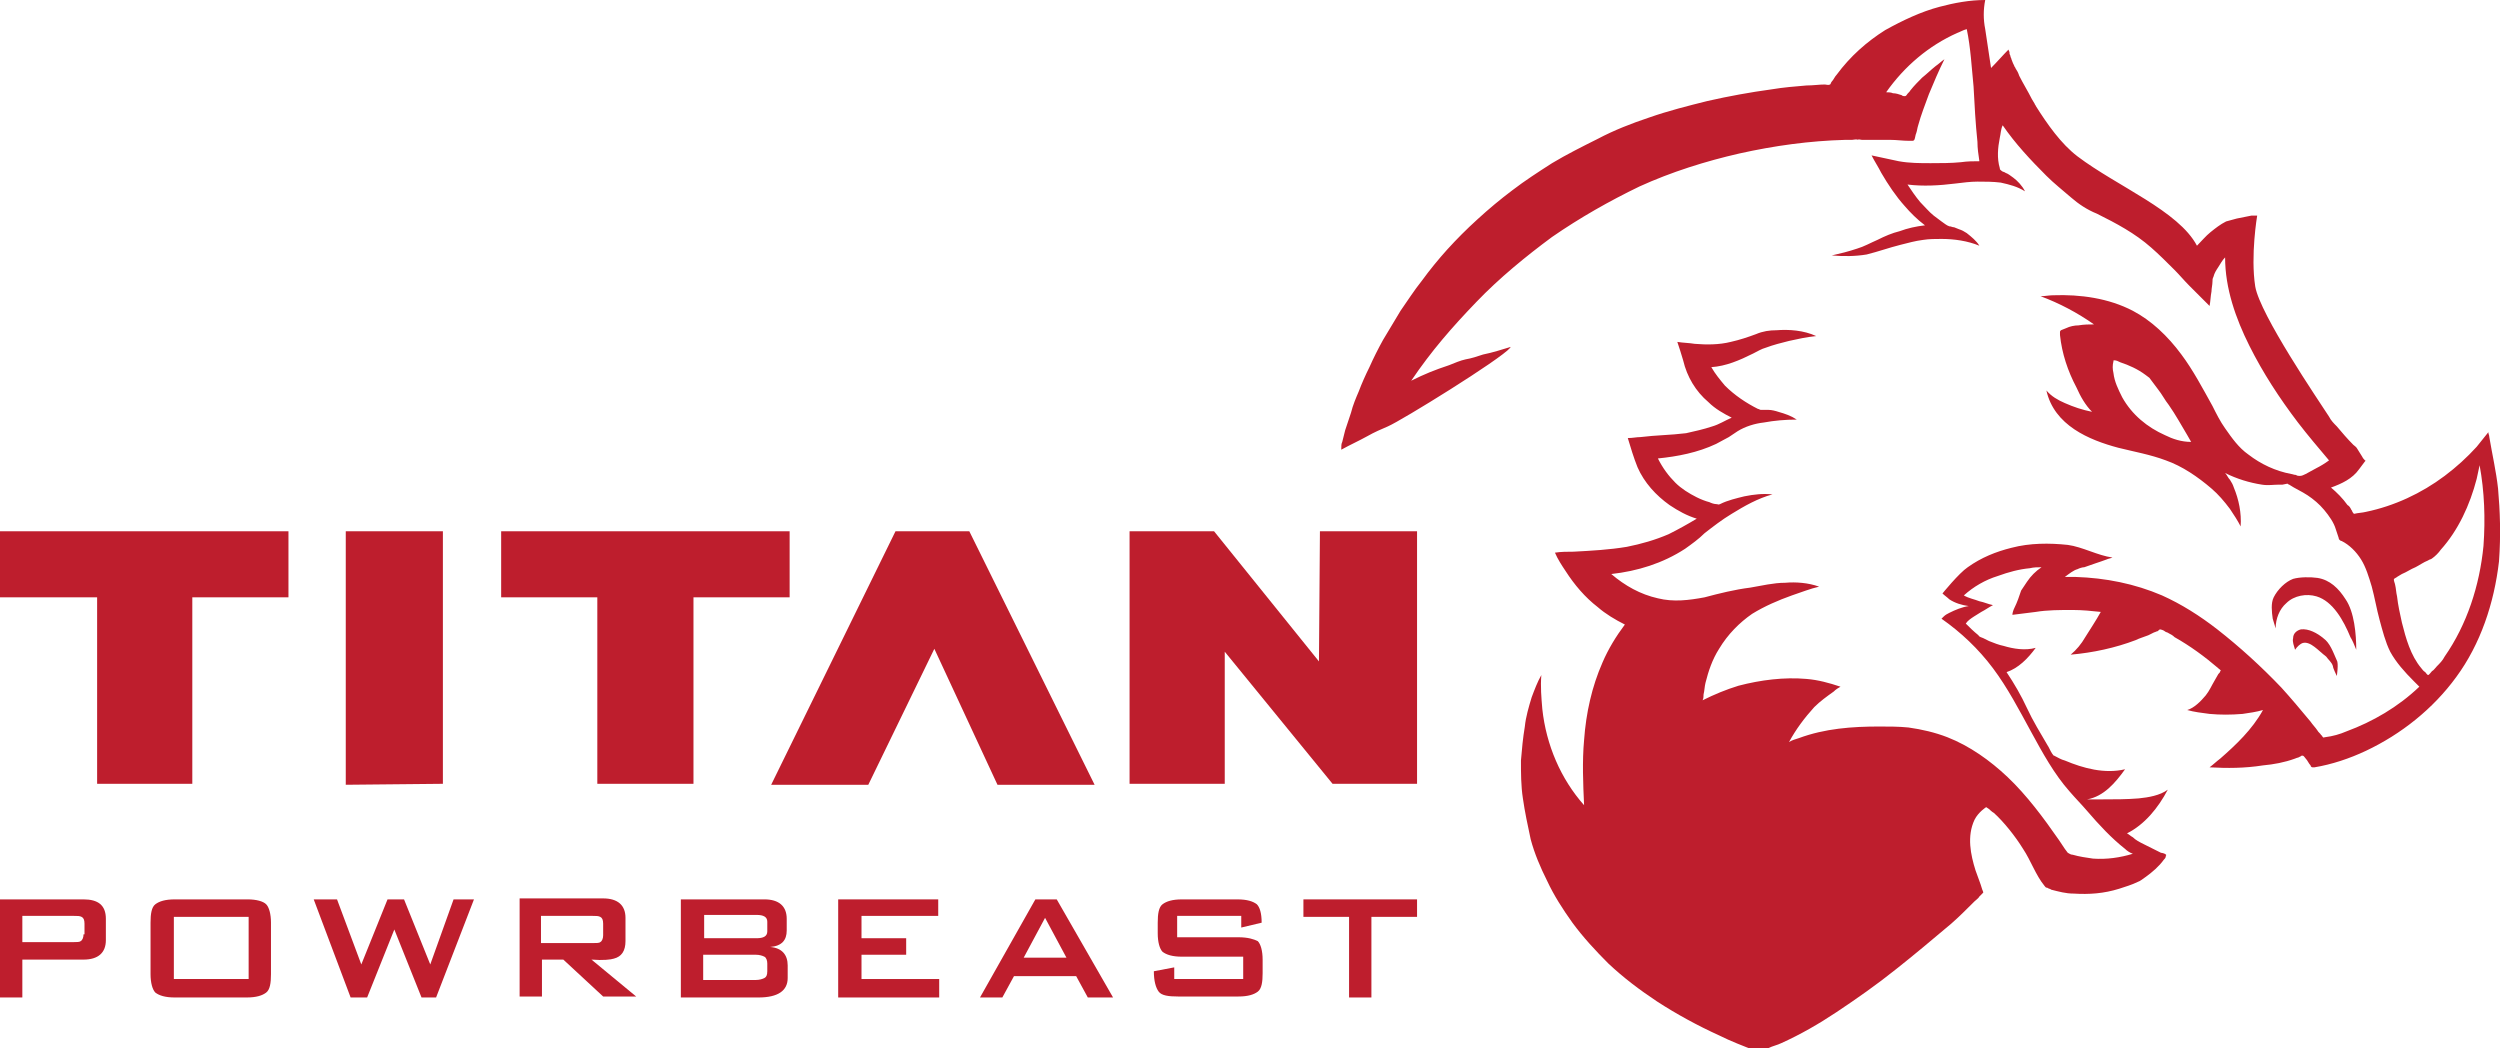
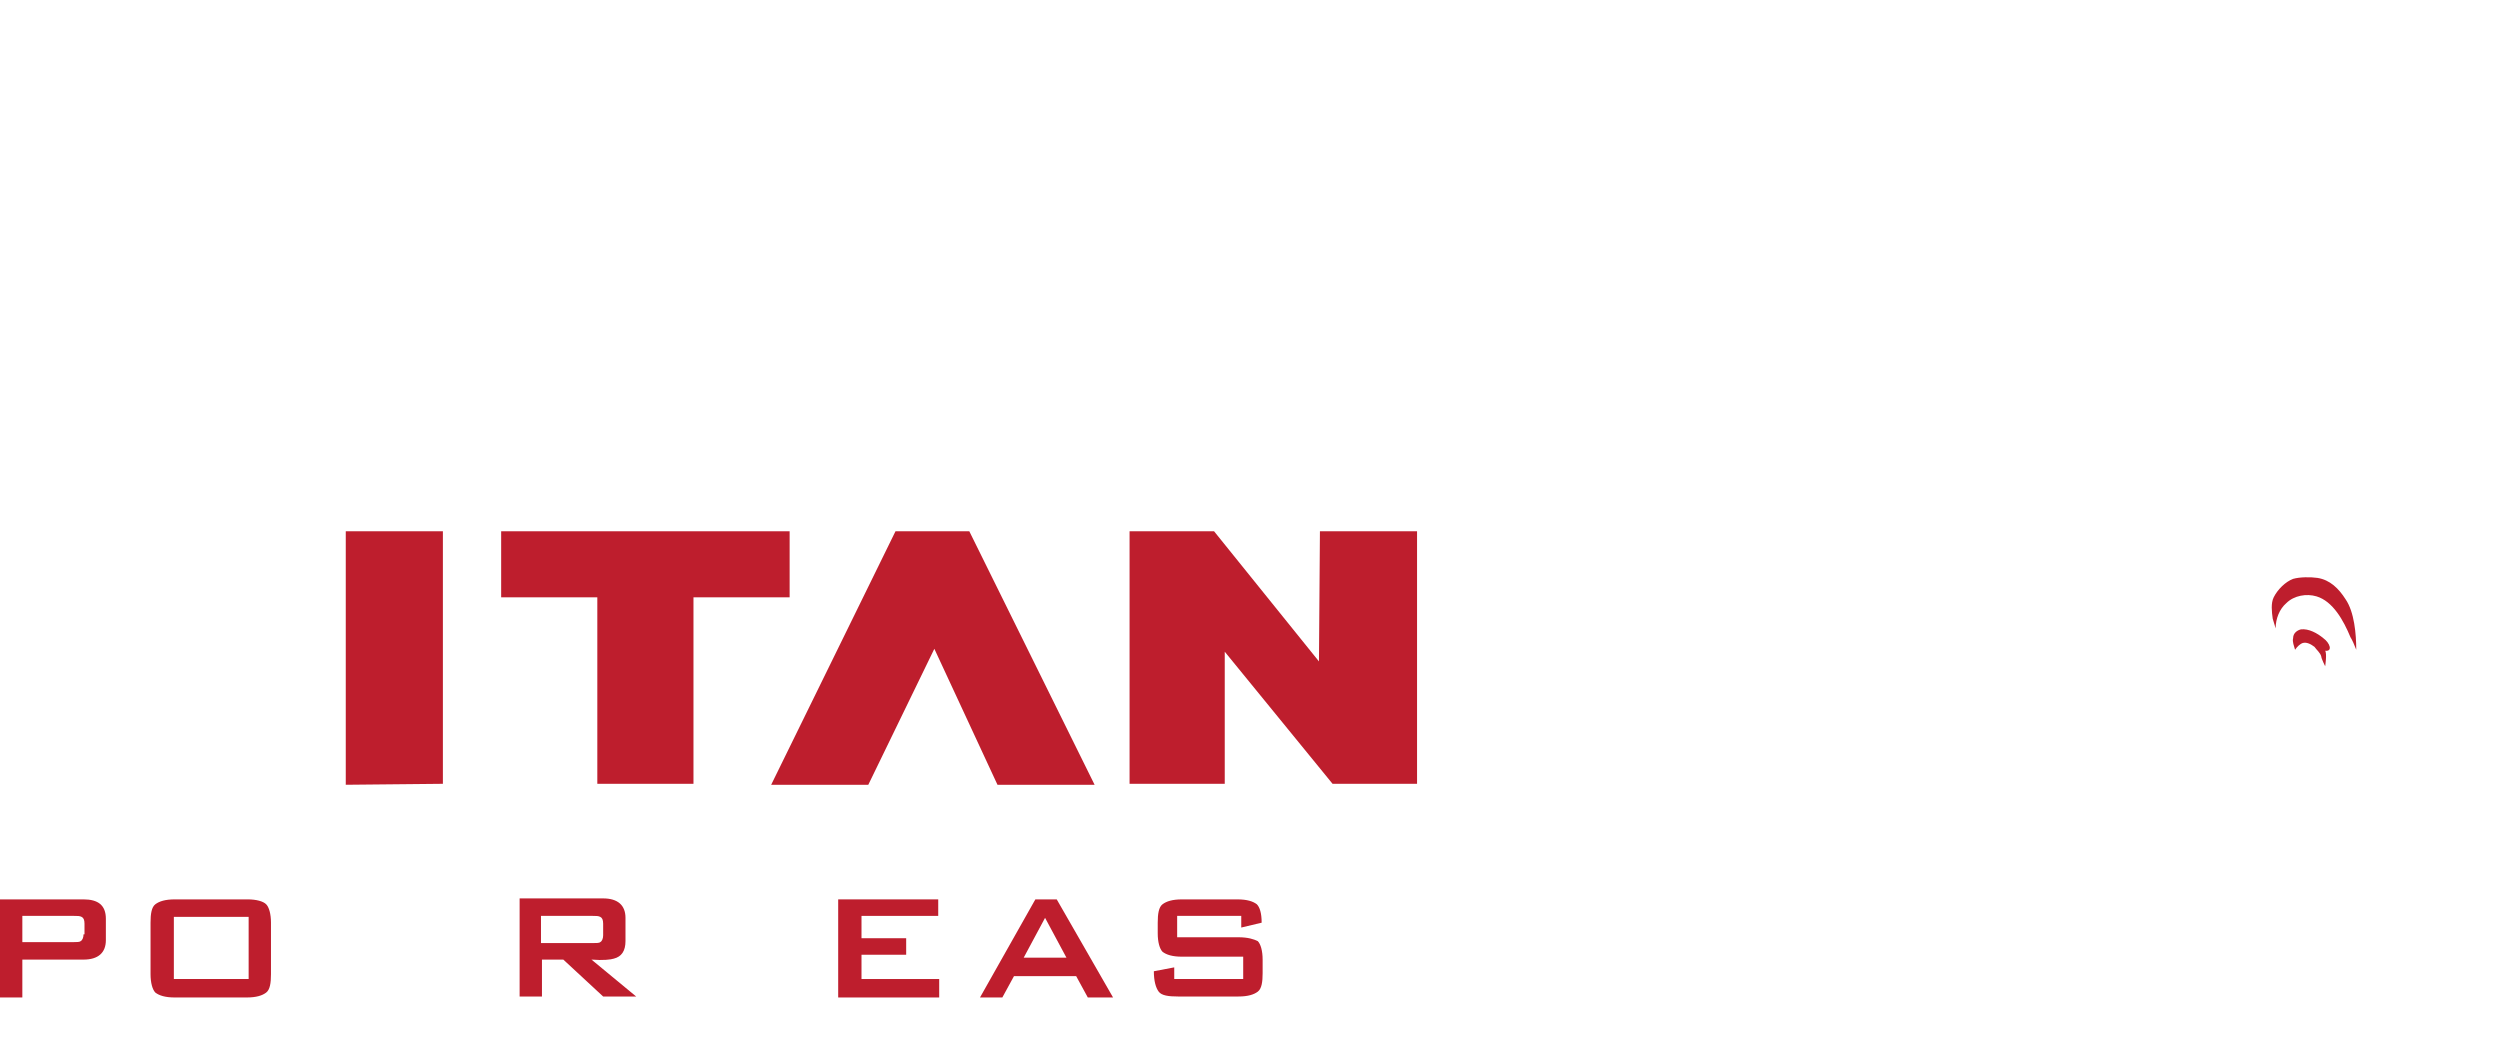
<svg xmlns="http://www.w3.org/2000/svg" version="1.1" id="Layer_1" x="0px" y="0px" viewBox="0 0 257.4 107.9" style="enable-background:new 0 0 257.4 107.9;" xml:space="preserve">
  <style type="text/css">
	.st0{fill:#BE1E2D;}
</style>
  <g>
-     <path class="st0" d="M257.2,50.3c-0.2-1.8-0.6-3.5-0.9-5.3c0-0.2-0.1-0.3-0.1-0.5c-0.4,0.5-0.8,1-1.2,1.5c-1,1.1-2.1,2.1-3.3,3   c-2.4,1.8-5.2,3.1-8.1,3.7c-0.4,0.1-0.8,0.1-1.2,0.2c-0.1,0-0.1-0.1-0.2-0.2c0-0.1-0.1-0.2-0.1-0.2c-0.1-0.2-0.2-0.4-0.4-0.5   c-0.5-0.7-1.1-1.3-1.7-1.8c1.1-0.4,2.2-0.9,2.9-1.9c0.2-0.3,0.4-0.5,0.6-0.8c0.1-0.1,0.1,0,0-0.1c-0.1-0.1-0.2-0.2-0.3-0.4   c-0.2-0.3-0.3-0.5-0.5-0.8c-0.1-0.2-0.3-0.3-0.4-0.4c-0.6-0.6-1.2-1.3-1.7-1.9c-0.3-0.3-0.6-0.6-0.8-1c-1.1-1.7-7.1-10.5-7.6-13.4   c-0.5-3.2,0.2-7.3,0.2-7.3h-0.6c-0.5,0.1-1,0.2-1.5,0.3c-0.4,0.1-0.7,0.2-1.1,0.3c-0.6,0.3-1.1,0.7-1.6,1.1   c-0.5,0.4-0.9,0.9-1.4,1.4c0,0,0,0,0,0c-1.9-3.6-8.2-6.1-12.3-9.2c-1.7-1.3-3.1-3.3-4.3-5.2c0-0.1-0.1-0.1-0.1-0.2   c-0.1-0.2-0.2-0.3-0.3-0.5c-0.4-0.8-0.9-1.6-1.3-2.4c-0.1-0.3-0.2-0.5-0.4-0.8c0-0.1-0.1-0.1-0.1-0.2c-0.1-0.2-0.2-0.4-0.3-0.7   c0-0.1-0.1-0.2-0.1-0.3c0-0.1-0.1-0.2-0.1-0.3c0,0,0-0.1,0-0.1c0-0.1-0.1-0.2-0.1-0.3c0,0,0,0,0,0c-0.6,0.6-1.2,1.3-1.8,1.9   c-0.2-1.3-0.4-2.7-0.6-4c-0.2-1-0.2-2,0-3c-1.6,0-3.2,0.3-4.7,0.7c-1.9,0.5-3.8,1.4-5.6,2.4c-1.9,1.2-3.6,2.7-5,4.6   c-0.2,0.2-0.3,0.5-0.5,0.7c-0.1,0.1-0.1,0.3-0.2,0.3c-0.1,0.1-0.4,0-0.5,0c-0.6,0-1.2,0.1-1.9,0.1c-1.2,0.1-2.4,0.2-3.6,0.4   c-2.2,0.3-4.4,0.7-6.6,1.2c-2,0.5-4,1-6,1.7c-1.8,0.6-3.6,1.3-5.3,2.2c-1.6,0.8-3.2,1.6-4.7,2.5c-1.4,0.9-2.8,1.8-4.1,2.8   c-1.2,0.9-2.4,1.9-3.6,3c-1.1,1-2.1,2-3.1,3.1c-0.9,1-1.8,2.1-2.6,3.2c-0.8,1-1.5,2.1-2.2,3.1c-0.6,1-1.2,2-1.8,3   c-0.5,0.9-1,1.9-1.4,2.8c-0.4,0.8-0.8,1.7-1.1,2.5c-0.3,0.7-0.6,1.4-0.8,2.2c-0.2,0.6-0.4,1.2-0.6,1.8c-0.1,0.4-0.2,0.8-0.3,1.2   c-0.1,0.2-0.1,0.4-0.1,0.7c0,0,0,0.1,0,0.1c0.9-0.5,1.8-0.9,2.7-1.4c0.7-0.4,1.4-0.7,2.1-1c1.4-0.6,11.6-6.9,12.6-8.1   c0,0,0-0.1,0.1-0.1c-1,0.3-1.9,0.6-2.9,0.8c-0.6,0.2-1.2,0.4-1.8,0.5c-0.5,0.1-1.2,0.4-1.7,0.6c-1.5,0.5-2.5,0.9-3.9,1.6   c2.1-3.1,4.2-5.5,6.7-8.1c2.4-2.5,5.1-4.7,7.8-6.7c2.9-2,5.9-3.7,9-5.2c3.3-1.5,6.8-2.6,10.3-3.4c3.6-0.8,7.2-1.3,10.9-1.4   c0.2,0,0.4,0,0.7,0c0.1,0,0.5-0.1,0.6,0c0-0.1,0.3,0,0.4,0c0.1,0,0.2,0,0.4,0c0.3,0,0.6,0,0.9,0c0.5,0,1.1,0,1.6,0   c0.7,0,1.3,0.1,2,0.1c0.1,0,0.2,0,0.3,0c0.1,0,0.1,0,0.2-0.1c0.1-0.2,0.1-0.5,0.2-0.7c0.1-0.3,0.1-0.5,0.2-0.8   c0.3-1.1,0.7-2.1,1.1-3.2c0.5-1.2,1-2.4,1.6-3.6c-0.3,0.2-0.6,0.5-0.9,0.7c-0.5,0.4-0.9,0.8-1.4,1.2c-0.4,0.4-0.8,0.8-1.2,1.3   c-0.1,0.2-0.3,0.3-0.4,0.5c-0.1,0.1-0.1,0.1-0.2,0.1c-0.1,0-0.2,0-0.3-0.1c-0.3-0.1-0.6-0.2-0.9-0.2c-0.2-0.1-0.5-0.1-0.7-0.1   c1.9-2.7,4.4-4.8,7.3-6.1c0.3-0.1,0.6-0.3,1-0.4c0.4,1.9,0.5,3.9,0.7,5.9c0.1,1.9,0.2,3.8,0.4,5.7c0,0.7,0.1,1.3,0.2,2   c-0.6,0-1.2,0-1.9,0.1c-1,0.1-2.1,0.1-3.1,0.1c-1.1,0-2.2,0-3.3-0.2c-0.5-0.1-0.9-0.2-1.4-0.3c-0.5-0.1-0.9-0.2-1.4-0.3   c0.3,0.6,0.7,1.2,1,1.8c0.7,1.2,1.5,2.4,2.4,3.4c0.6,0.7,1.3,1.4,2.1,2c-0.9,0.1-1.8,0.3-2.6,0.6c-0.8,0.2-1.5,0.5-2.3,0.9   c-0.7,0.3-1.4,0.7-2.1,0.9c-0.9,0.3-1.7,0.5-2.6,0.7c1.2,0.1,2.4,0.1,3.6-0.1c1.2-0.3,2.3-0.7,3.5-1c0.8-0.2,1.5-0.4,2.3-0.5   c0.6-0.1,1.3-0.1,1.9-0.1c1.3,0,2.7,0.2,3.9,0.7c-0.3-0.5-0.8-0.9-1.3-1.3c-0.3-0.2-0.5-0.3-0.8-0.4c-0.2-0.1-0.3-0.1-0.5-0.2   c-0.2,0-0.3-0.1-0.5-0.1c-0.3-0.1-0.5-0.3-0.8-0.5c-0.3-0.2-0.5-0.4-0.8-0.6c-0.5-0.4-0.9-0.9-1.4-1.4c-0.5-0.6-0.9-1.2-1.3-1.8   c1.6,0.2,3.3,0.1,4.9-0.1c0.8-0.1,1.6-0.2,2.3-0.2c0.8,0,1.6,0,2.4,0.1c0.9,0.2,1.7,0.4,2.5,0.9c-0.3-0.6-0.8-1.1-1.2-1.4   c-0.3-0.2-0.5-0.4-0.8-0.5c-0.1-0.1-0.3-0.1-0.4-0.2c-0.1-0.1-0.2-0.1-0.2-0.3c-0.3-1-0.2-2.1,0-3.1c0.1-0.4,0.1-0.9,0.3-1.3   c1.3,1.9,2.9,3.6,4.5,5.2c0.8,0.8,1.7,1.5,2.5,2.2c0.8,0.7,1.7,1.3,2.7,1.7c2,1,3.9,2,5.6,3.5c0.8,0.7,1.6,1.5,2.4,2.3   c0.5,0.5,1,1.1,1.5,1.6c0.7,0.7,1.4,1.4,2.1,2.1c0.1-0.5,0.1-1,0.2-1.5c0-0.3,0.1-0.7,0.1-1c0-0.2,0-0.3,0.1-0.5   c0.1-0.4,0.3-0.7,0.5-1c0.2-0.3,0.4-0.7,0.7-1c0,3.2,1.1,6.3,2.5,9.1c1.4,2.8,3.1,5.4,5,7.9c1,1.3,2.1,2.6,3.2,3.9   c-0.4,0.3-0.9,0.6-1.3,0.8c-0.4,0.2-0.7,0.4-1.1,0.6c-0.2,0.1-0.4,0.2-0.6,0.2c-0.1,0-0.3,0-0.4-0.1c-0.2,0-0.4-0.1-0.5-0.1   c-1.6-0.3-3.1-1-4.4-2c-1-0.7-1.7-1.7-2.4-2.7c-0.5-0.7-0.9-1.5-1.3-2.3c-1-1.8-2-3.7-3.2-5.3c-1.4-1.9-3.1-3.5-5-4.5   c-2.5-1.3-5.4-1.7-8.2-1.6c-0.4,0-0.9,0.1-1.3,0.1c1.9,0.7,3.8,1.7,5.5,2.9c-0.5,0-1,0-1.6,0.1c-0.4,0-0.9,0.1-1.3,0.3   c-0.2,0.1-0.3,0.1-0.5,0.2c-0.1,0.1-0.1,0.1-0.1,0.2c0,0.1,0,0.2,0,0.3c0.2,1.9,0.8,3.7,1.7,5.4c0.4,0.9,0.9,1.8,1.6,2.5   c-1-0.2-1.9-0.5-2.8-0.9c-0.7-0.3-1.4-0.7-1.9-1.3c0.8,3.6,4.4,5.1,7.4,5.9c1.6,0.4,3.3,0.7,4.9,1.3c1.7,0.6,3.3,1.7,4.7,2.9   c0.7,0.6,1.3,1.3,1.9,2.1c0.4,0.6,0.8,1.2,1.1,1.8c0.1-1.4-0.2-2.8-0.7-4c-0.1-0.3-0.2-0.5-0.4-0.8c-0.2-0.2-0.3-0.5-0.5-0.7   c1.2,0.6,2.5,1,3.8,1.2c0.6,0.1,1.2,0,1.7,0c0.1,0,0.3,0,0.4,0c0.1,0,0.4-0.1,0.5-0.1c0.1,0,0.1,0.1,0.2,0.1   c0.6,0.4,1.3,0.7,1.9,1.1c0.6,0.4,1.2,0.9,1.7,1.5c0.5,0.6,1,1.3,1.2,2c0.1,0.3,0.2,0.6,0.3,0.9c0,0.1,0,0.1,0.1,0.2   c0,0,0.1,0.1,0.2,0.1c0.8,0.4,1.5,1.1,2,1.9c0.5,0.8,0.8,1.8,1.1,2.8c0.3,1.1,0.5,2.3,0.8,3.4c0.3,1.1,0.6,2.3,1.1,3.3   c0.6,1.1,1.5,2.1,2.4,3c0.2,0.2,0.4,0.4,0.6,0.6c-2.2,2.1-4.8,3.6-7.5,4.6c-0.7,0.3-1.4,0.5-2.2,0.6c-0.1,0-0.2,0.1-0.2,0   c-0.1,0-0.1-0.2-0.2-0.2c-0.1-0.2-0.3-0.3-0.4-0.5c-0.2-0.3-0.5-0.6-0.7-0.9c-1-1.2-2-2.4-3-3.5c-2.1-2.2-4.3-4.2-6.6-6   c-1.8-1.4-3.7-2.6-5.7-3.5c-2.8-1.2-5.8-1.8-8.9-1.9c-0.4,0-0.7,0-1.1,0c0.4-0.3,0.9-0.7,1.3-0.8c0.2-0.1,0.5-0.2,0.7-0.2   c0.8-0.3,1.5-0.5,2.3-0.8c0.2-0.1,0.4-0.1,0.6-0.2c-1.5-0.2-3.1-1.1-4.6-1.3c-1.9-0.2-3.9-0.2-5.8,0.3c-1.6,0.4-3.1,1-4.5,2   c-0.9,0.6-2.6,2.7-2.6,2.7c0.2,0.2,0.5,0.4,0.7,0.6c0.6,0.4,1.3,0.6,2,0.7c-0.7,0.1-1.4,0.4-2,0.7c-0.2,0.1-0.4,0.2-0.6,0.4   c0,0-0.2,0.2-0.2,0.2c2,1.4,3.8,3.1,5.3,5.1c1.5,2,2.7,4.3,3.9,6.5c1.2,2.2,2.4,4.4,4,6.2c0.6,0.7,1.2,1.3,1.8,2   c1.2,1.4,2.5,2.8,3.9,3.9c0.2,0.2,0.5,0.4,0.8,0.5c-1.3,0.4-2.7,0.6-4.1,0.5c-0.7-0.1-1.4-0.2-2.1-0.4c-0.2,0-0.3-0.1-0.5-0.2   c-0.1-0.1-0.2-0.3-0.3-0.4c-0.2-0.3-0.4-0.6-0.6-0.9c-1.6-2.3-3.3-4.6-5.3-6.5c-1.8-1.7-3.9-3.2-6.2-4.1c-1.3-0.5-2.6-0.8-4-1   c-1-0.1-2-0.1-3-0.1c-2.8,0-5.6,0.2-8.3,1.2c-0.3,0.1-0.7,0.2-1,0.4c0.7-1.3,1.6-2.5,2.6-3.6c0.6-0.6,1.3-1.1,2-1.6   c0.2-0.2,0.5-0.4,0.7-0.5c-1.2-0.4-2.3-0.7-3.5-0.8c-2.3-0.2-4.7,0.1-7,0.7c-1.3,0.4-2.5,0.9-3.7,1.5c0.1-0.2,0.1-0.4,0.1-0.6   c0.1-0.4,0.1-0.8,0.2-1.2c0.3-1.2,0.7-2.4,1.4-3.5c0.9-1.5,2.1-2.7,3.4-3.6c1.3-0.8,2.7-1.4,4.1-1.9c0.9-0.3,1.9-0.7,2.8-0.9   c-1.1-0.4-2.4-0.5-3.5-0.4c-1.2,0-2.4,0.3-3.6,0.5c-1.6,0.2-3.2,0.6-4.7,1c-1.6,0.3-3.2,0.5-4.8,0.1c-1.8-0.4-3.4-1.3-4.8-2.5   c2.7-0.3,5.3-1.1,7.6-2.6c0.7-0.5,1.4-1,2-1.6c0.9-0.7,1.8-1.4,2.8-2c1.3-0.8,2.7-1.6,4.2-2c-1-0.1-1.9,0-2.9,0.2   c-0.8,0.2-1.7,0.4-2.5,0.8c-0.2,0.1-0.2,0-0.4,0c-0.2,0-0.5-0.1-0.7-0.2c-0.4-0.1-0.9-0.3-1.3-0.5c-0.8-0.4-1.6-0.9-2.2-1.5   c-0.7-0.7-1.3-1.5-1.8-2.5c2-0.2,4.1-0.6,6-1.5c0.4-0.2,0.9-0.5,1.3-0.7c0.3-0.2,0.6-0.4,0.9-0.6c0.8-0.5,1.8-0.8,2.7-0.9   c1.1-0.2,2.2-0.3,3.4-0.3c-0.6-0.4-1.2-0.6-1.9-0.8c-0.3-0.1-0.7-0.2-1-0.2c-0.2,0-0.3,0-0.5,0c-0.1,0-0.2,0-0.3,0   c-0.1,0-0.2-0.1-0.3-0.1c-1.2-0.6-2.4-1.4-3.4-2.4c-0.5-0.6-1-1.2-1.4-1.9c1.5-0.1,2.9-0.7,4.3-1.4c0.4-0.2,0.9-0.5,1.3-0.6   c0.8-0.3,1.6-0.5,2.4-0.7c0.9-0.2,1.8-0.4,2.8-0.5c-1.3-0.6-2.8-0.7-4.1-0.6c-0.7,0-1.4,0.1-2.1,0.4c-0.8,0.3-1.7,0.6-2.6,0.8   c-1.2,0.3-2.5,0.3-3.7,0.2c-0.6-0.1-1.2-0.1-1.8-0.2c0.2,0.6,0.4,1.2,0.6,1.9c0.4,1.7,1.3,3.2,2.6,4.3c0.7,0.7,1.6,1.2,2.4,1.6   c-0.7,0.3-1.3,0.7-2,0.9c-0.9,0.3-1.8,0.5-2.7,0.7c-1.6,0.2-3.1,0.2-4.7,0.4c-0.4,0-0.8,0.1-1.3,0.1c0.3,1,0.6,2,1,3   c0.7,1.6,1.9,2.9,3.3,3.9c0.9,0.6,1.8,1.1,2.8,1.4c-1,0.6-1.9,1.1-2.9,1.6c-1.4,0.6-2.8,1-4.3,1.3c-1.8,0.3-3.6,0.4-5.5,0.5   c-0.6,0-1.3,0-1.9,0.1c0.3,0.7,0.7,1.3,1.1,1.9c0.9,1.4,2,2.7,3.3,3.7c0.8,0.7,1.8,1.3,2.8,1.8c-0.9,1.2-1.7,2.5-2.3,3.9   c-1.1,2.5-1.7,5.2-1.9,8c-0.2,2.2-0.1,4.5,0,6.7c-2.4-2.7-3.9-6.2-4.3-9.9c-0.1-1.2-0.2-2.3-0.1-3.5c-0.4,0.7-0.7,1.5-1,2.3   c-0.3,1-0.6,2-0.7,3c-0.2,1.2-0.3,2.3-0.4,3.5c0,1.3,0,2.6,0.2,3.9c0.2,1.4,0.5,2.8,0.8,4.2c0.4,1.5,1,2.9,1.7,4.3   c0.7,1.5,1.6,2.9,2.6,4.3c1.1,1.5,2.4,2.9,3.7,4.2c1.6,1.5,3.2,2.7,5,3.9c2,1.3,4.2,2.5,6.4,3.5c1.2,0.6,2.5,1.1,3.8,1.6   c0.1,0.1,0.2,0.1,0.4,0c0.1,0,0.2-0.1,0.3-0.1c0.2-0.1,0.4-0.1,0.6-0.2c0.4-0.2,0.9-0.3,1.3-0.5c2-0.9,3.9-2,5.7-3.2   c2.1-1.4,4.1-2.8,6.1-4.4c1.9-1.5,3.8-3.1,5.7-4.7c0.8-0.7,1.6-1.5,2.4-2.3c0.2-0.2,0.4-0.3,0.5-0.5c0.1-0.1,0.2-0.2,0.3-0.3   c0,0,0.1-0.1,0.1-0.1c0-0.1-0.1-0.3-0.1-0.3c-0.2-0.7-0.5-1.4-0.7-2c-0.5-1.6-0.9-3.5-0.1-5.2c0.4-0.8,1.2-1.3,1.2-1.3l0.3,0.2   c0,0,0.3,0.3,0.5,0.4c1,0.9,2.2,2.4,3,3.7c0.8,1.2,1.3,2.7,2.2,3.8c0.1,0.1,0.1,0.2,0.3,0.2c0.1,0.1,0.3,0.1,0.4,0.2   c0.8,0.2,1.5,0.4,2.3,0.4c1.6,0.1,3.1,0,4.7-0.5c0.6-0.2,1.3-0.4,1.9-0.7c0.3-0.1,0.5-0.3,0.8-0.5c0.7-0.5,1.4-1.1,1.9-1.8   c0.1-0.1,0.2-0.2,0.2-0.4c0,0,0.1-0.1,0-0.1c0-0.1-0.4-0.2-0.5-0.2c-0.6-0.3-1.2-0.6-1.8-0.9c-0.4-0.2-0.8-0.4-1.1-0.7   c-0.2-0.1-0.4-0.3-0.6-0.4c1.8-0.9,3.2-2.6,4.2-4.5c-0.8,0.6-2,0.8-3,0.9c-1.2,0.1-2.5,0.1-3.7,0.1c-0.3,0-0.6,0-0.9,0   c-0.1,0-0.3,0-0.4,0c-0.1,0-0.2,0-0.3,0c1.7-0.3,2.9-1.7,3.9-3.1c-2.1,0.5-4.3-0.1-6.2-0.9c-0.4-0.1-0.7-0.3-1.1-0.5   c-0.1,0-0.1-0.1-0.2-0.2c-0.2-0.3-0.3-0.6-0.5-0.9c-0.7-1.2-1.5-2.5-2.1-3.8c-0.6-1.3-1.3-2.5-2.1-3.7c1.2-0.4,2.2-1.4,3-2.5   c-1.1,0.3-2.3,0.1-3.3-0.2c-0.5-0.1-1-0.3-1.5-0.5c-0.2-0.1-0.4-0.2-0.6-0.3c-0.2-0.1-0.4-0.1-0.5-0.3c-0.5-0.4-0.9-0.8-1.3-1.2   c0.2-0.3,0.5-0.5,0.8-0.7c0.3-0.2,0.5-0.3,0.8-0.5c0.4-0.2,0.8-0.5,1.2-0.7c-0.5-0.1-0.9-0.3-1.4-0.4c-0.5-0.2-1.1-0.3-1.6-0.6   c1-0.9,2.2-1.6,3.5-2c1.1-0.4,2.2-0.7,3.3-0.8c0.4-0.1,0.8-0.1,1.2-0.1c-0.6,0.4-1.1,0.9-1.5,1.5c-0.2,0.3-0.4,0.6-0.6,0.9   c-0.2,0.6-0.4,1.2-0.7,1.8c-0.1,0.2-0.2,0.5-0.2,0.7c0.8-0.1,1.6-0.2,2.4-0.3c1.2-0.2,2.5-0.2,3.8-0.2c1,0,2,0.1,2.9,0.2   c-0.5,0.9-1.1,1.8-1.6,2.6c-0.4,0.7-0.9,1.3-1.5,1.8c2.3-0.2,4.6-0.7,6.7-1.5c0.4-0.2,0.8-0.3,1.3-0.5c0.2-0.1,0.4-0.2,0.6-0.3   c0.1,0,0.2-0.1,0.3-0.1c0.1,0,0.2-0.2,0.3-0.2c0.1,0,0.4,0.1,0.5,0.2c0.1,0.1,0.3,0.1,0.4,0.2c0.2,0.1,0.4,0.2,0.6,0.4   c1.6,0.9,3.1,2,4.5,3.2c0,0,0.1,0.1,0.1,0.1c0,0,0.1,0,0.1,0.1c0.1,0,0.1,0,0,0.1c0,0.1-0.1,0.2-0.2,0.3c-0.1,0.2-0.3,0.5-0.4,0.7   c-0.3,0.5-0.5,1-0.9,1.5c-0.5,0.6-1.2,1.3-1.9,1.5c0.7,0.2,1.5,0.3,2.3,0.4c1.1,0.1,2.2,0.1,3.4,0c0.7-0.1,1.4-0.2,2.1-0.4   c-1.1,2-2.8,3.6-4.4,5c-0.4,0.3-0.7,0.6-1.1,0.9c1.8,0.1,3.6,0.1,5.5-0.2c1.1-0.1,2.2-0.3,3.3-0.7c0.2-0.1,0.4-0.1,0.5-0.2   c0.1,0,0.1-0.1,0.2-0.1c0,0,0.1,0,0.1,0c0.1,0,0.2,0.2,0.3,0.3c0.2,0.2,0.3,0.5,0.5,0.7c0,0.1,0.1,0.2,0.2,0.2c0,0,0.1,0,0.2,0   c1.8-0.3,3.6-0.9,5.3-1.7c3.6-1.7,6.9-4.3,9.3-7.6c2.5-3.4,3.9-7.6,4.4-11.9C257.5,55,257.4,52.6,257.2,50.3z M222.9,44.8   c-1.8-0.8-3.4-2.1-4.4-3.9c-0.4-0.8-0.8-1.6-0.9-2.5c-0.1-0.4-0.1-0.8,0-1.2c0-0.1,0-0.1,0.1-0.1c0.2,0,0.4,0.1,0.6,0.2   c0.9,0.3,1.8,0.7,2.6,1.3c0.1,0.1,0.3,0.2,0.4,0.3c0.1,0.1,0.2,0.3,0.3,0.4c0.2,0.3,0.4,0.5,0.6,0.8c0.4,0.5,0.7,1.1,1.1,1.6   c0.7,1,1.3,2.1,1.9,3.1c0.1,0.2,0.3,0.5,0.4,0.7C224.6,45.5,223.7,45.2,222.9,44.8z M255.7,56.2c-0.4,4.1-1.7,8.1-4,11.4   c-0.2,0.4-0.5,0.7-0.8,1c-0.2,0.2-0.3,0.4-0.5,0.5c-0.1,0.1-0.3,0.4-0.4,0.4c-0.1,0-0.2-0.2-0.3-0.3c-0.2-0.1-0.3-0.3-0.4-0.4   c-1.1-1.3-1.6-3.1-2-4.7c-0.2-0.9-0.4-1.8-0.5-2.7c-0.1-0.4-0.1-0.8-0.2-1.2c0-0.1-0.2-0.5-0.1-0.6c0.1-0.1,0.2-0.1,0.3-0.2   c0.2-0.1,0.3-0.2,0.5-0.3c0.5-0.2,0.9-0.5,1.4-0.7c0.4-0.2,0.8-0.5,1.3-0.7c0.1-0.1,0.3-0.1,0.4-0.2c0.3-0.2,0.7-0.6,0.9-0.9   c1.8-2,3-4.6,3.7-7.3c0.1-0.5,0.2-0.9,0.3-1.4C255.8,50.6,255.9,53.4,255.7,56.2z" />
    <path class="st0" d="M242.6,66.9c0-1.6-0.2-3.9-1.1-5.2c-0.7-1.1-1.6-2-2.9-2.2c-0.7-0.1-1.8-0.1-2.5,0.1c-0.8,0.3-1.6,1.1-2,1.9   c-0.3,0.6-0.2,1.5-0.1,2.2c0.1,0.3,0.2,0.7,0.3,1c0-1,0.4-2,1.1-2.6c0.8-0.8,2.1-1,3.1-0.7c1.7,0.5,2.8,2.5,3.5,4.2   C242.2,65.9,242.4,66.4,242.6,66.9z" />
-     <path class="st0" d="M239.2,65.7c-0.6-0.5-1.5-1-2.3-0.9c-0.4,0.1-0.8,0.4-0.8,0.9c-0.1,0.4,0.1,0.8,0.2,1.2   c0.2-0.3,0.5-0.6,0.8-0.7c0.4-0.1,0.8,0.1,1.2,0.4c0.4,0.3,0.8,0.7,1.2,1c0.2,0.3,0.6,0.6,0.7,1c0,0.2,0.4,1,0.4,1s0.2-1.3,0-1.6   C240.2,67.1,239.9,66.2,239.2,65.7z" />
-     <polygon class="st0" points="0,61.5 10,61.5 10,80.7 19.8,80.7 19.8,61.5 29.7,61.5 29.7,54.7 0,54.7  " />
+     <path class="st0" d="M239.2,65.7c-0.6-0.5-1.5-1-2.3-0.9c-0.4,0.1-0.8,0.4-0.8,0.9c-0.1,0.4,0.1,0.8,0.2,1.2   c0.2-0.3,0.5-0.6,0.8-0.7c0.4-0.1,0.8,0.1,1.2,0.4c0.2,0.3,0.6,0.6,0.7,1c0,0.2,0.4,1,0.4,1s0.2-1.3,0-1.6   C240.2,67.1,239.9,66.2,239.2,65.7z" />
    <polygon class="st0" points="45.6,54.7 35.6,54.7 35.6,80.8 45.6,80.7  " />
    <polygon class="st0" points="61.5,80.7 71.4,80.7 71.4,61.5 81.3,61.5 81.3,54.7 51.6,54.7 51.6,61.5 61.5,61.5  " />
    <polygon class="st0" points="89.2,80.8 89.4,80.8 96.2,66.8 102.7,80.8 102.9,80.8 112.7,80.8 99.8,54.7 92.2,54.7 79.4,80.8  " />
    <polygon class="st0" points="135.8,68.1 125,54.7 116.3,54.7 116.3,80.7 126.1,80.7 126.1,67.1 137.2,80.7 145.9,80.7 145.9,54.7    135.9,54.7  " />
    <path class="st0" d="M8.6,92.6H0v10.1h2.3v-3.9h6.3c1.5,0,2.3-0.7,2.3-2v-2.2C10.9,93.2,10.1,92.6,8.6,92.6z M8.6,96.2   c0,0.3-0.1,0.6-0.3,0.7C8.2,97,7.9,97,7.6,97H2.3v-2.7h5.3c0.4,0,0.6,0,0.8,0.1c0.2,0.1,0.3,0.3,0.3,0.7V96.2z" />
    <path class="st0" d="M25.5,92.6H18c-1,0-1.6,0.2-2,0.5c-0.4,0.3-0.5,1-0.5,1.9v5.3c0,0.9,0.2,1.6,0.5,1.9c0.4,0.3,1,0.5,2,0.5h7.4   c1,0,1.6-0.2,2-0.5c0.4-0.3,0.5-1,0.5-1.9V95c0-0.9-0.2-1.6-0.5-1.9C27.1,92.8,26.4,92.6,25.5,92.6z M25.6,100.8h-7.7v-6.4h7.7   V100.8z" />
-     <polygon class="st0" points="44.3,99.3 41.6,92.6 39.9,92.6 37.2,99.3 34.7,92.6 32.3,92.6 36.1,102.7 37.8,102.7 40.6,95.7    43.4,102.7 44.9,102.7 48.8,92.6 46.7,92.6  " />
    <path class="st0" d="M63.2,98.7c0.8-0.2,1.2-0.8,1.2-1.8v-2.4c0-1.3-0.8-2-2.3-2h-8.6v10.1h2.3v-3.8H58l4.1,3.8h3.4l-4.6-3.8   C62.1,98.9,62.9,98.8,63.2,98.7z M55.7,97.1v-2.8H61c0.4,0,0.6,0,0.8,0.1c0.2,0.1,0.3,0.3,0.3,0.7v1.2c0,0.3-0.1,0.6-0.3,0.7   c-0.1,0.1-0.4,0.1-0.8,0.1H55.7z" />
-     <path class="st0" d="M79.3,97.5c1.2-0.1,1.7-0.7,1.7-1.7v-1.2c0-1.3-0.8-2-2.3-2h-8.6v10.1h8c2,0,3-0.7,3-2v-1.3   C81.1,98.3,80.5,97.6,79.3,97.5z M72.5,94.2h5.4c0.7,0,1.1,0.2,1.1,0.7v1c0,0.5-0.4,0.7-1.1,0.7h-5.4V94.2z M79,100   c0,0.4-0.1,0.6-0.3,0.7c-0.2,0.1-0.5,0.2-0.9,0.2h-5.4v-2.6h5.4c0.4,0,0.7,0.1,0.9,0.2c0.2,0.1,0.3,0.4,0.3,0.7V100z" />
    <polygon class="st0" points="88.7,98.3 93.3,98.3 93.3,96.6 88.7,96.6 88.7,94.3 96.6,94.3 96.6,92.6 86.3,92.6 86.3,102.7    96.7,102.7 96.7,100.8 88.7,100.8  " />
    <path class="st0" d="M106.6,92.6l-5.7,10.1h2.3l1.2-2.2h6.4l1.2,2.2h2.6l-5.8-10.1H106.6z M105.4,98.6l2.2-4.1l2.2,4.1H105.4z" />
    <path class="st0" d="M127.5,96.5h-6.3v-2.2h6.6v1.2l2.1-0.5c0-1-0.2-1.6-0.5-1.9c-0.4-0.3-1-0.5-2-0.5h-5.7c-1,0-1.6,0.2-2,0.5   c-0.4,0.3-0.5,1-0.5,1.9v1.1c0,0.9,0.2,1.6,0.5,1.9c0.4,0.3,1,0.5,2,0.5h6.3v2.3h-7.1v-1.2l-2.1,0.4c0,1,0.2,1.7,0.5,2.1   c0.3,0.4,1,0.5,2,0.5h6.2c1,0,1.6-0.2,2-0.5c0.4-0.3,0.5-1,0.5-1.9v-1.4c0-0.9-0.2-1.6-0.5-1.9C129.1,96.7,128.5,96.5,127.5,96.5z" />
-     <polygon class="st0" points="134.2,94.4 138.9,94.4 138.9,102.7 141.2,102.7 141.2,94.4 145.9,94.4 145.9,92.6 134.2,92.6  " />
  </g>
</svg>